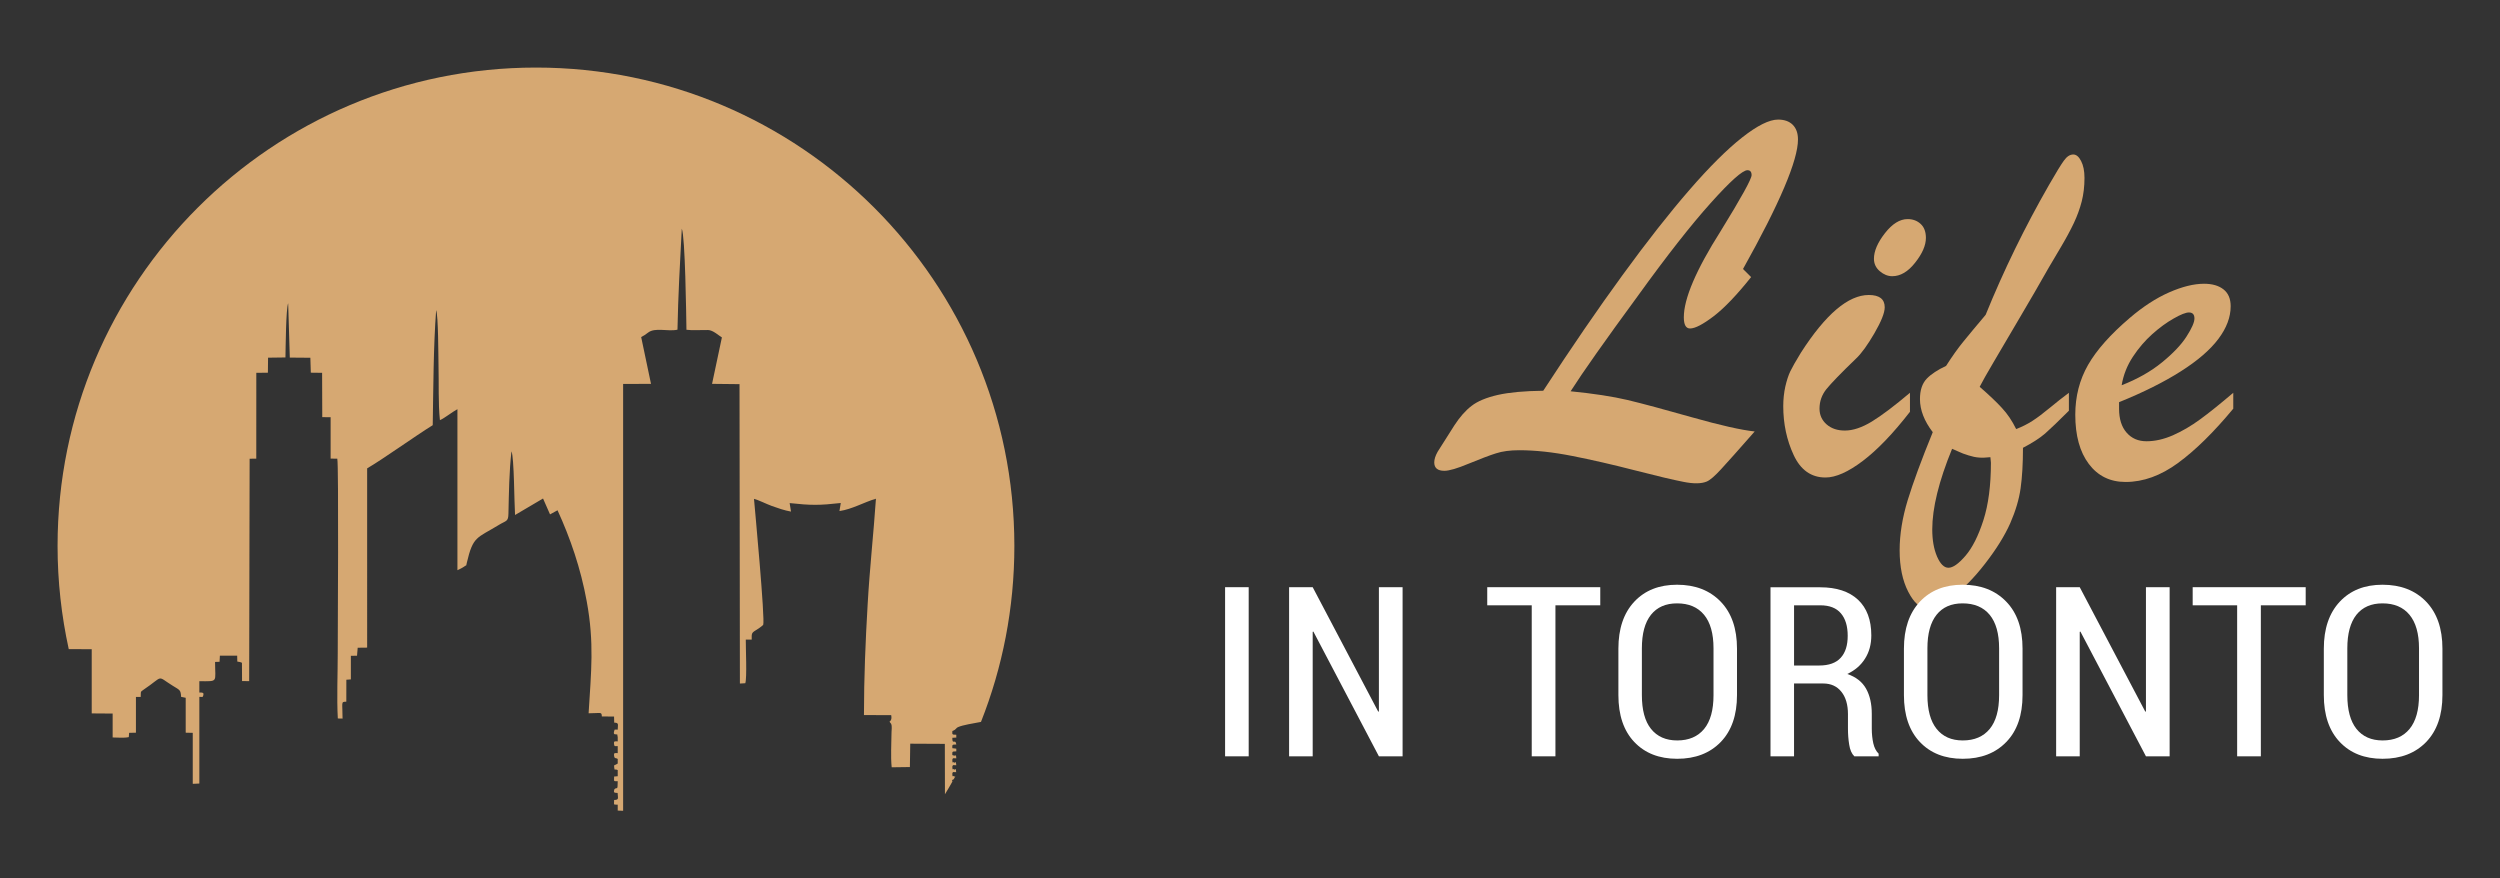
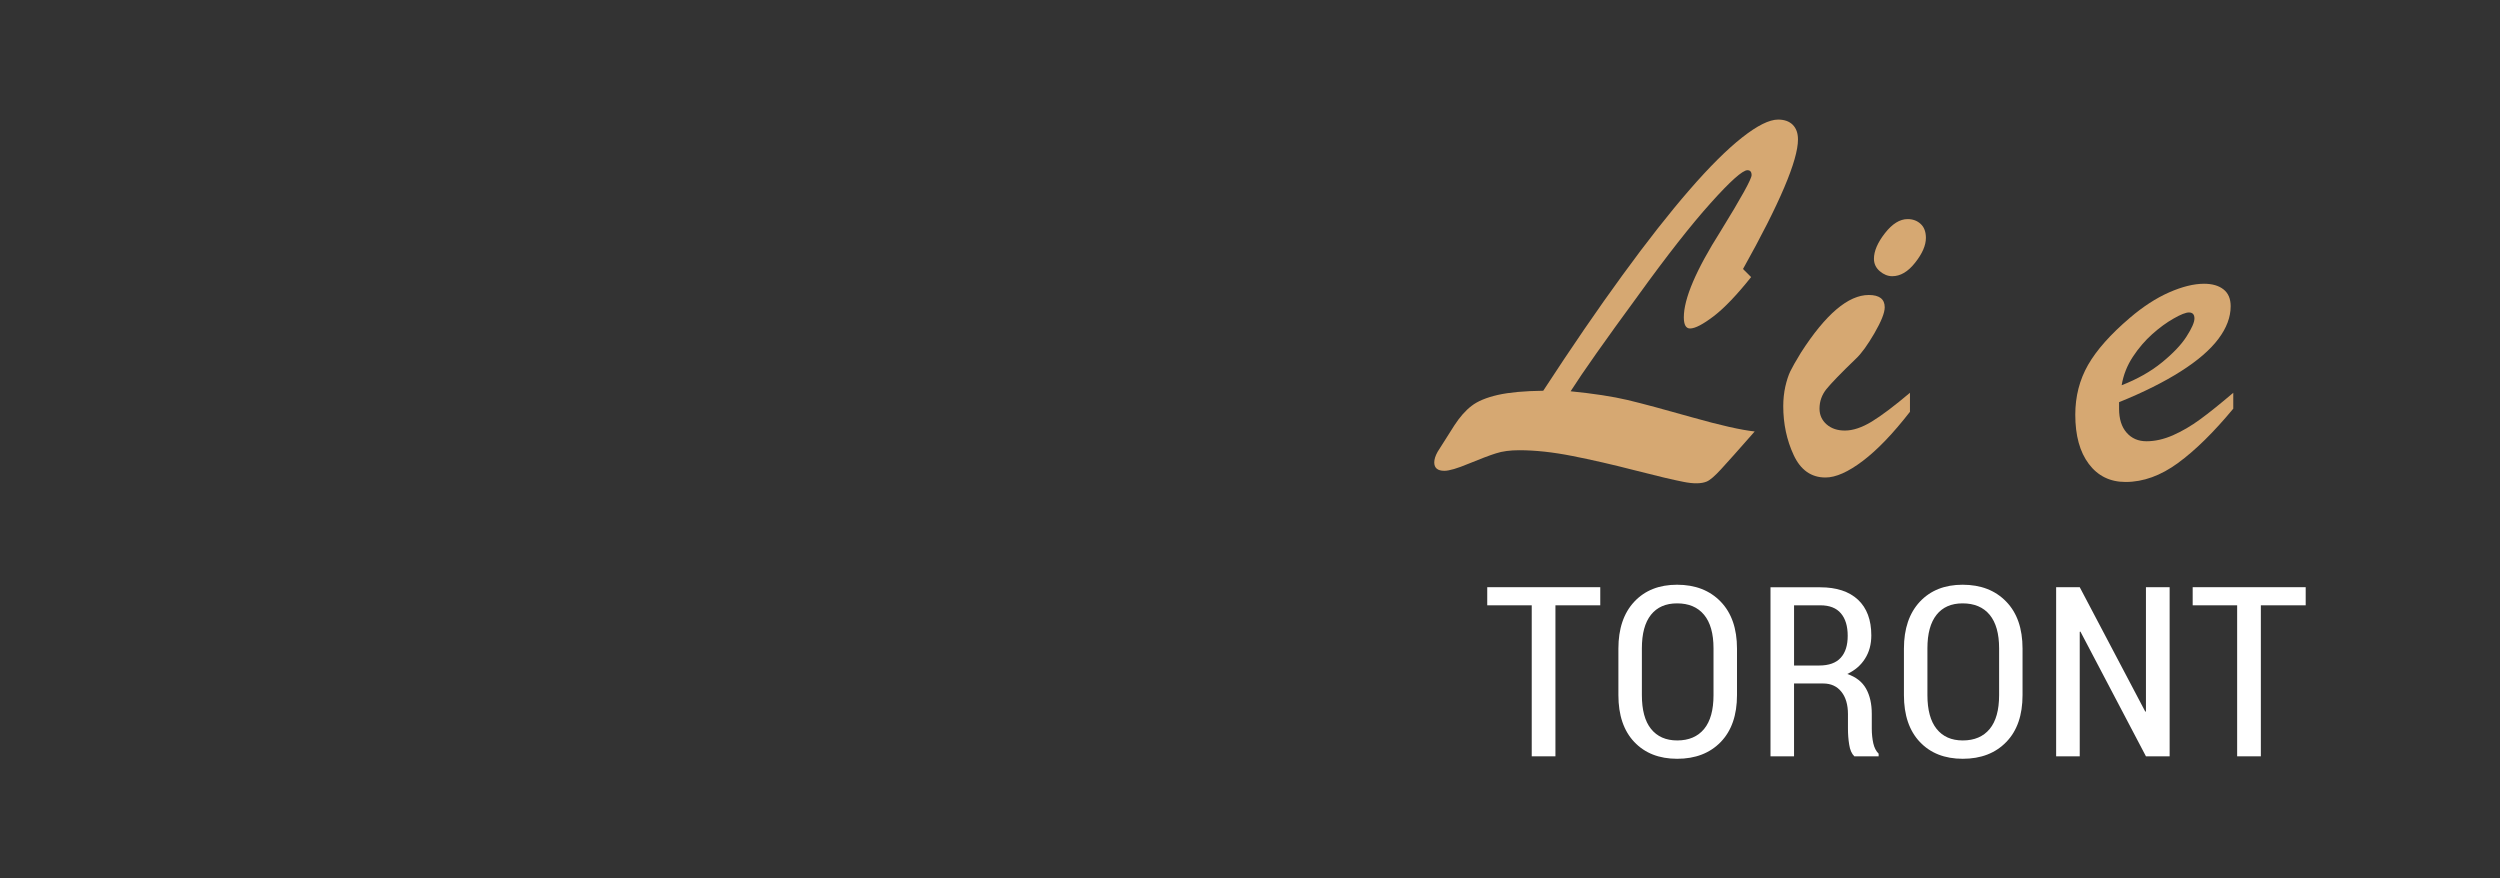
<svg xmlns="http://www.w3.org/2000/svg" version="1.1" id="Calque_1" x="0px" y="0px" width="185px" height="65px" viewBox="0 0 185 65" enable-background="new 0 0 185 65" xml:space="preserve">
  <rect x="0" y="0" width="185" height="65" fill="#333333" stroke="none" />
  <g>
    <g>
      <g>
        <path fill="#D6A872" d="M128.983,19.905l0.6,0.599c-1.057,1.326-1.979,2.29-2.77,2.896c-0.795,0.604-1.375,0.907-1.748,0.907     c-0.309,0-0.462-0.276-0.462-0.829c0-1.377,0.904-3.5,2.721-6.369c1.53-2.482,2.294-3.866,2.294-4.148     c0-0.243-0.103-0.366-0.307-0.366c-0.36,0-1.271,0.811-2.722,2.432c-1.456,1.62-3.25,3.907-5.384,6.865     c-2.418,3.297-4.079,5.65-4.979,7.063c1.715,0.17,3.119,0.387,4.219,0.646c1.101,0.265,2.693,0.691,4.784,1.285     c2.092,0.593,3.632,0.937,4.619,1.043c-1.209,1.374-2.041,2.312-2.498,2.804c-0.457,0.497-0.806,0.798-1.048,0.9     c-0.389,0.164-0.96,0.178-1.722,0.025c-0.756-0.146-1.959-0.432-3.606-0.855c-1.646-0.424-3.188-0.779-4.623-1.061     c-1.434-0.284-2.739-0.425-3.925-0.425c-0.667,0-1.245,0.073-1.726,0.231c-0.485,0.153-1.151,0.409-2.009,0.76     c-0.854,0.356-1.454,0.532-1.805,0.532c-0.501,0-0.751-0.207-0.751-0.619c0-0.231,0.084-0.492,0.25-0.791     c0.426-0.683,0.84-1.332,1.235-1.947c0.4-0.616,0.824-1.102,1.274-1.445c0.448-0.35,1.103-0.621,1.949-0.814     c0.848-0.19,1.97-0.292,3.358-0.309c2.094-3.213,4.049-6.066,5.866-8.556c1.812-2.49,3.462-4.587,4.948-6.3     c1.484-1.711,2.786-3.004,3.905-3.886c1.121-0.881,2.007-1.324,2.662-1.324c0.465,0,0.824,0.13,1.081,0.384     c0.258,0.26,0.388,0.621,0.388,1.085C133.055,11.86,131.696,15.055,128.983,19.905z" />
        <path fill="#D6A872" d="M141.337,29.066v1.407c-1.248,1.607-2.41,2.819-3.493,3.638c-1.081,0.818-2,1.224-2.757,1.224     c-1.056,0-1.841-0.554-2.354-1.658c-0.515-1.104-0.772-2.317-0.772-3.627c0-0.503,0.052-0.979,0.151-1.437     c0.106-0.458,0.226-0.832,0.369-1.132c0.141-0.293,0.404-0.758,0.79-1.389c1.827-2.841,3.499-4.263,5.018-4.263     c0.785,0,1.18,0.304,1.18,0.908c0,0.412-0.257,1.051-0.764,1.927c-0.509,0.875-0.963,1.5-1.36,1.873     c-1.121,1.077-1.848,1.835-2.191,2.258c-0.338,0.424-0.51,0.904-0.51,1.446c0,0.463,0.174,0.852,0.518,1.158     c0.352,0.31,0.802,0.462,1.354,0.462c0.605,0,1.269-0.222,1.996-0.664C139.239,30.753,140.179,30.044,141.337,29.066z      M140.026,20.439c-0.321,0-0.628-0.122-0.916-0.366c-0.289-0.241-0.438-0.553-0.438-0.925c0-0.565,0.27-1.196,0.813-1.892     c0.541-0.695,1.101-1.043,1.678-1.043c0.388,0,0.71,0.12,0.965,0.357c0.259,0.236,0.389,0.584,0.389,1.035     c0,0.55-0.265,1.163-0.795,1.83C141.196,20.107,140.631,20.439,140.026,20.439z" />
-         <path fill="#D6A872" d="M153.098,29.066v1.328c-0.772,0.773-1.359,1.332-1.755,1.683c-0.401,0.345-0.948,0.699-1.643,1.06     c0,1.169-0.058,2.168-0.175,2.993c-0.113,0.818-0.373,1.685-0.769,2.594c-0.402,0.904-1.016,1.899-1.853,2.979     c-0.824,1.066-1.636,1.888-2.433,2.462c-0.796,0.572-1.422,0.857-1.873,0.857c-0.499,0-0.966-0.413-1.389-1.235     c-0.424-0.821-0.635-1.848-0.635-3.068c0-1.168,0.2-2.404,0.596-3.704c0.399-1.299,1.015-2.979,1.855-5.034     c-0.632-0.824-0.947-1.643-0.947-2.45c0-0.66,0.169-1.157,0.501-1.508c0.334-0.345,0.814-0.66,1.429-0.943     c0.452-0.709,0.88-1.311,1.283-1.803c0.403-0.497,0.953-1.156,1.647-1.979c1.338-3.296,2.907-6.51,4.709-9.647     c0.502-0.875,0.863-1.465,1.082-1.765c0.217-0.306,0.449-0.454,0.694-0.454c0.218,0,0.413,0.158,0.577,0.479     c0.169,0.322,0.253,0.741,0.253,1.254c0,0.632-0.07,1.213-0.204,1.739c-0.136,0.525-0.328,1.058-0.577,1.59     c-0.253,0.536-0.599,1.178-1.043,1.922c-0.441,0.745-0.716,1.207-0.822,1.389c-0.639,1.134-1.366,2.387-2.18,3.764     c-0.807,1.374-1.447,2.463-1.917,3.259c-0.469,0.797-0.809,1.396-1.013,1.796c0.694,0.604,1.245,1.124,1.646,1.564     c0.406,0.434,0.759,0.958,1.054,1.563c0.438-0.169,0.835-0.367,1.195-0.6c0.361-0.23,0.784-0.55,1.276-0.956     C152.156,29.788,152.635,29.413,153.098,29.066z M147.328,34.238l-0.039-0.406c-0.36,0.04-0.648,0.048-0.869,0.025     c-0.221-0.017-0.473-0.069-0.76-0.161c-0.294-0.09-0.519-0.175-0.676-0.253c-0.159-0.074-0.338-0.152-0.529-0.231     c-0.981,2.393-1.468,4.38-1.468,5.967c0,0.779,0.116,1.45,0.354,2.005c0.241,0.553,0.521,0.83,0.844,0.83     c0.332,0,0.753-0.295,1.262-0.888c0.508-0.593,0.95-1.467,1.323-2.625C147.143,37.344,147.328,35.921,147.328,34.238z" />
        <path fill="#D6A872" d="M156.811,29.761v0.481c0,0.762,0.186,1.351,0.56,1.776c0.371,0.425,0.862,0.635,1.467,0.635     c0.632,0,1.284-0.148,1.956-0.441c0.677-0.3,1.347-0.688,2.018-1.181c0.667-0.485,1.485-1.145,2.45-1.965v1.176     c-1.45,1.749-2.816,3.091-4.092,4.021c-1.271,0.933-2.563,1.403-3.878,1.403c-1.142,0-2.051-0.446-2.718-1.332     c-0.671-0.892-1.003-2.105-1.003-3.647c0-1.354,0.315-2.577,0.943-3.679c0.63-1.1,1.658-2.261,3.087-3.479     c0.977-0.835,1.949-1.468,2.913-1.892c0.966-0.424,1.829-0.639,2.586-0.639c0.604,0,1.085,0.138,1.438,0.415     c0.354,0.278,0.532,0.692,0.532,1.245c0,0.813-0.304,1.617-0.908,2.42c-0.604,0.807-1.527,1.603-2.77,2.394     S158.622,29.028,156.811,29.761z M157.002,28.508c1.157-0.451,2.15-1.011,2.974-1.682c0.821-0.667,1.433-1.308,1.823-1.917     c0.395-0.614,0.59-1.059,0.59-1.342c0-0.297-0.138-0.445-0.407-0.445c-0.231,0-0.607,0.148-1.126,0.445     c-0.525,0.295-1.051,0.68-1.587,1.157c-0.53,0.476-1.014,1.034-1.437,1.678C157.408,27.047,157.131,27.745,157.002,28.508z" />
      </g>
      <g>
-         <path fill="#FFFFFF" d="M92.403,55.968h-1.746V43.452h1.746V55.968z" />
-         <path fill="#FFFFFF" d="M103.792,55.968h-1.753l-4.85-9.232l-0.05,0.021v9.212h-1.746V43.452h1.746l4.848,9.205l0.052-0.007     v-9.198h1.753V55.968z" />
        <path fill="#FFFFFF" d="M118.42,44.793h-3.318v11.175h-1.754V44.793h-3.292v-1.341h8.364V44.793z" />
        <path fill="#FFFFFF" d="M128.538,51.438c0,1.483-0.402,2.641-1.203,3.469c-0.802,0.828-1.878,1.243-3.224,1.243     c-1.331,0-2.389-0.415-3.174-1.243s-1.176-1.985-1.176-3.469v-3.437c0-1.479,0.391-2.636,1.176-3.476     c0.785-0.837,1.839-1.255,3.165-1.255c1.346,0,2.42,0.417,3.228,1.251c0.805,0.833,1.208,1.99,1.208,3.479V51.438z M126.8,47.974     c0-1.09-0.233-1.913-0.699-2.48c-0.468-0.563-1.132-0.845-1.998-0.845c-0.836,0-1.479,0.281-1.931,0.845     c-0.451,0.567-0.673,1.391-0.673,2.48v3.465c0,1.102,0.224,1.935,0.676,2.5c0.455,0.566,1.1,0.854,1.937,0.854     c0.865,0,1.528-0.286,1.993-0.851c0.463-0.563,0.695-1.397,0.695-2.504V47.974z" />
        <path fill="#FFFFFF" d="M132.759,50.577v5.391h-1.742V43.46h3.685c1.202,0,2.137,0.309,2.791,0.92     c0.655,0.616,0.984,1.495,0.984,2.64c0,0.656-0.152,1.227-0.461,1.713c-0.304,0.492-0.745,0.871-1.317,1.141     c0.639,0.22,1.105,0.581,1.389,1.085c0.283,0.505,0.424,1.128,0.424,1.873v1.092c0,0.384,0.039,0.741,0.11,1.074     c0.075,0.331,0.209,0.591,0.397,0.774v0.196h-1.797c-0.194-0.188-0.322-0.476-0.381-0.865c-0.064-0.385-0.092-0.786-0.092-1.2     V52.85c0-0.702-0.163-1.255-0.486-1.658c-0.324-0.408-0.773-0.614-1.345-0.614H132.759z M132.759,49.248h1.86     c0.719,0,1.253-0.193,1.596-0.574c0.347-0.38,0.515-0.921,0.515-1.62c0-0.714-0.165-1.27-0.503-1.666     c-0.335-0.397-0.843-0.595-1.525-0.595h-1.942V49.248z" />
        <path fill="#FFFFFF" d="M149.668,51.438c0,1.483-0.397,2.641-1.203,3.469c-0.802,0.828-1.875,1.243-3.221,1.243     c-1.331,0-2.388-0.415-3.174-1.243c-0.784-0.828-1.179-1.985-1.179-3.469v-3.437c0-1.479,0.395-2.636,1.179-3.476     c0.786-0.837,1.841-1.255,3.162-1.255c1.35,0,2.424,0.417,3.229,1.251c0.807,0.833,1.207,1.99,1.207,3.479V51.438z      M147.934,47.974c0-1.09-0.234-1.913-0.699-2.48c-0.467-0.563-1.137-0.845-2.002-0.845c-0.836,0-1.48,0.281-1.928,0.845     c-0.45,0.567-0.676,1.391-0.676,2.48v3.465c0,1.102,0.228,1.935,0.681,2.5c0.453,0.566,1.095,0.854,1.935,0.854     c0.862,0,1.529-0.286,1.993-0.851c0.464-0.563,0.696-1.397,0.696-2.504V47.974z" />
        <path fill="#FFFFFF" d="M160.553,55.968H158.8l-4.85-9.232l-0.05,0.021v9.212h-1.746V43.452h1.746l4.849,9.205l0.051-0.007     v-9.198h1.753V55.968z" />
        <path fill="#FFFFFF" d="M170.621,44.793h-3.318v11.175h-1.754V44.793h-3.291v-1.341h8.363V44.793z" />
-         <path fill="#FFFFFF" d="M180.74,51.438c0,1.483-0.402,2.641-1.203,3.469s-1.878,1.243-3.225,1.243     c-1.33,0-2.384-0.415-3.169-1.243s-1.18-1.985-1.18-3.469v-3.437c0-1.479,0.395-2.636,1.18-3.476     c0.785-0.837,1.836-1.255,3.161-1.255c1.347,0,2.425,0.417,3.229,1.251c0.804,0.833,1.207,1.99,1.207,3.479V51.438z      M179.007,47.974c0-1.09-0.237-1.913-0.704-2.48c-0.467-0.563-1.131-0.845-1.998-0.845c-0.835,0-1.479,0.281-1.931,0.845     c-0.446,0.567-0.672,1.391-0.672,2.48v3.465c0,1.102,0.227,1.935,0.676,2.5c0.454,0.566,1.099,0.854,1.935,0.854     c0.867,0,1.529-0.286,1.994-0.851c0.464-0.563,0.7-1.397,0.7-2.504V47.974z" />
      </g>
    </g>
-     <path fill-rule="evenodd" clip-rule="evenodd" fill="#D6A872" d="M39.663,5C20.111,5,4.26,20.851,4.26,40.399   c0,2.624,0.289,5.177,0.828,7.637l1.699,0.004v4.752l1.549,0.011v1.769c0.386,0,0.818,0.055,1.195-0.026l0.024-0.316l0.504-0.011   v-2.646h0.353c0.023-0.391-0.053-0.357,0.205-0.531c1.561-1.051,0.921-1.065,2.172-0.292c0.524,0.319,0.587,0.307,0.612,0.816   l0.341,0.07v2.583l0.522,0.011v3.773l0.487-0.021v-6.416c0.272,0,0.22,0.063,0.292-0.104c0.049-0.224-0.036-0.212-0.292-0.217   v-0.835c1.436,0,1.164,0.117,1.164-1.427l0.332-0.01l0.024-0.455h1.28l0.009,0.438c0.046,0.011,0.156,0.023,0.19,0.034   c0.113,0.032,0.097,0.022,0.154,0.063l0.007,1.344l0.527,0.009l0.034-16.46l0.492-0.006l0.003-6.35l0.857-0.01l0.012-1.111   l1.287-0.017c0.016-0.689,0.034-3.598,0.201-4.013l0.121,4.023l1.521,0.012l0.034,1.105l0.836,0.01l0.011,3.279l0.619,0.007v3.063   l0.493,0.003c0.113,0.463,0.033,13.305,0.033,14.422c0,1.539-0.077,3.281,0.006,4.805l0.351,0.007c0-1.228-0.142-1.243,0.278-1.25   L25.63,50.3l0.334-0.024V48.53l0.456-0.007l0.049-0.591l0.7-0.008V34.659c1.171-0.68,3.579-2.41,4.853-3.195   c0.048-2.78,0.048-5.764,0.253-8.515c0.161,0.424,0.161,3.387,0.175,4.085c0.033,1.233-0.027,2.883,0.104,4.056   c0.344-0.144,0.912-0.609,1.296-0.81v11.916c0.127-0.052,0.435-0.214,0.544-0.3c0.169-0.135,0.073,0.063,0.151-0.254   c0.466-1.988,0.736-1.798,2.364-2.794c0.565-0.344,0.708-0.23,0.716-0.856c0.036-1.527,0.052-3.086,0.224-4.594   c0.202,0.436,0.205,3.899,0.265,4.712l2.071-1.221l0.517,1.176l0.555-0.305c0.943,2.059,1.712,4.279,2.16,6.732   c0.568,3.088,0.328,5.211,0.14,8.291c0.928,0,0.963-0.131,0.979,0.234l0.904,0.008l0.012,0.45c0.38,0.007,0.259,0.15,0.259,0.518   c-0.271,0.009-0.207-0.056-0.265,0.116c-0.085,0.287,0.122,0.226,0.122,0.226c0.103,0.09,0.087-0.173,0.143,0.215   c0.007,0.036,0,0.259,0,0.313c-0.175,0-0.312-0.063-0.271,0.202c0.027,0.204,0.064,0.145,0.271,0.145v0.521   c-0.185,0-0.301-0.058-0.268,0.189c0.027,0.257,0.132,0.139,0.268,0.243v0.341c-0.015,0.013-0.04,0.016-0.047,0.023l-0.088,0.053   c-0.063,0.038-0.168-0.005-0.124,0.211c0.052,0.283-0.027,0.074,0.259,0.192v0.457l-0.265,0.023c0,0.384-0.071,0.341,0.265,0.344   c0,0.733-0.058,0.437-0.185,0.551c-0.074,0.083-0.027-0.07-0.08,0.115c-0.047,0.18,0.01,0.197,0.258,0.204   c0.013,0.377,0.131,0.515-0.258,0.521c0,0.392-0.085,0.336,0.265,0.347v0.438l0.4,0.015V28.413l2.063-0.008l-0.727-3.461   c0.196-0.104,0.302-0.171,0.51-0.331c0.521-0.407,1.473-0.056,2.176-0.217c0.048-2.527,0.188-4.973,0.319-7.477   c0.252,0.569,0.328,6.386,0.345,7.484c0.471,0.063,1.103,0.008,1.6,0.019c0.366,0.008,0.75,0.383,1.023,0.547l-0.728,3.436   l2.032,0.022l0.028,22.155l0.399-0.023c0.132-0.373,0.031-2.635,0.036-3.228h0.439c0-0.406-0.035-0.487,0.273-0.673   c0.2-0.126,0.384-0.239,0.575-0.413c0.16-0.335-0.632-8.759-0.679-9.331c0.304,0.072,0.935,0.389,1.322,0.529   c0.45,0.16,0.924,0.328,1.417,0.415l-0.101-0.63c1.577,0.172,2.208,0.172,3.784-0.006l-0.098,0.596   c0.937-0.134,1.841-0.666,2.7-0.913c-0.177,2.588-0.464,5.171-0.612,7.789c-0.161,2.734-0.275,5.468-0.275,8.219l2.019,0.009   c0.033,0.241,0.027,0.36-0.128,0.486l0.12,0.153c0.08,0.176,0.028,0.45,0.028,0.648c-0.005,0.836-0.069,1.751,0.012,2.57   l1.347-0.018l0.027-1.729l2.56,0.013l0.008,3.729c0.192-0.313,0.376-0.624,0.555-0.944c-0.051-0.07-0.035-0.128,0.089-0.16   l0.128-0.23c-0.021,0.023-0.052,0.044-0.11,0.003c-0.095-0.072-0.095,0.141-0.119-0.195c0.067-0.168,0.006-0.104,0.288-0.107   c-0.04-0.451-0.016-0.102-0.168-0.213c-0.095-0.073-0.095,0.146-0.119-0.192c0.071-0.172,0.016-0.104,0.296-0.11   c-0.056-0.455-0.021-0.093-0.177-0.21c-0.095-0.07-0.1,0.148-0.119-0.196c0.071-0.16,0.02-0.101,0.296-0.104   c-0.048-0.409,0.052-0.097-0.292-0.241c-0.011-0.259-0.027-0.27,0.292-0.273v-0.2l-0.292-0.037   c-0.011-0.255-0.024-0.271,0.292-0.271c-0.056-0.473-0.311,0.078-0.292-0.498l0.292-0.015V54.37c-0.324,0-0.303-0.016-0.29-0.273   c0.362-0.15,0.198-0.201,0.466-0.309c0.303-0.13,1.047-0.256,1.651-0.367c1.597-4.033,2.471-8.421,2.471-13.021   C75.062,20.851,59.21,5,39.663,5z" />
  </g>
</svg>